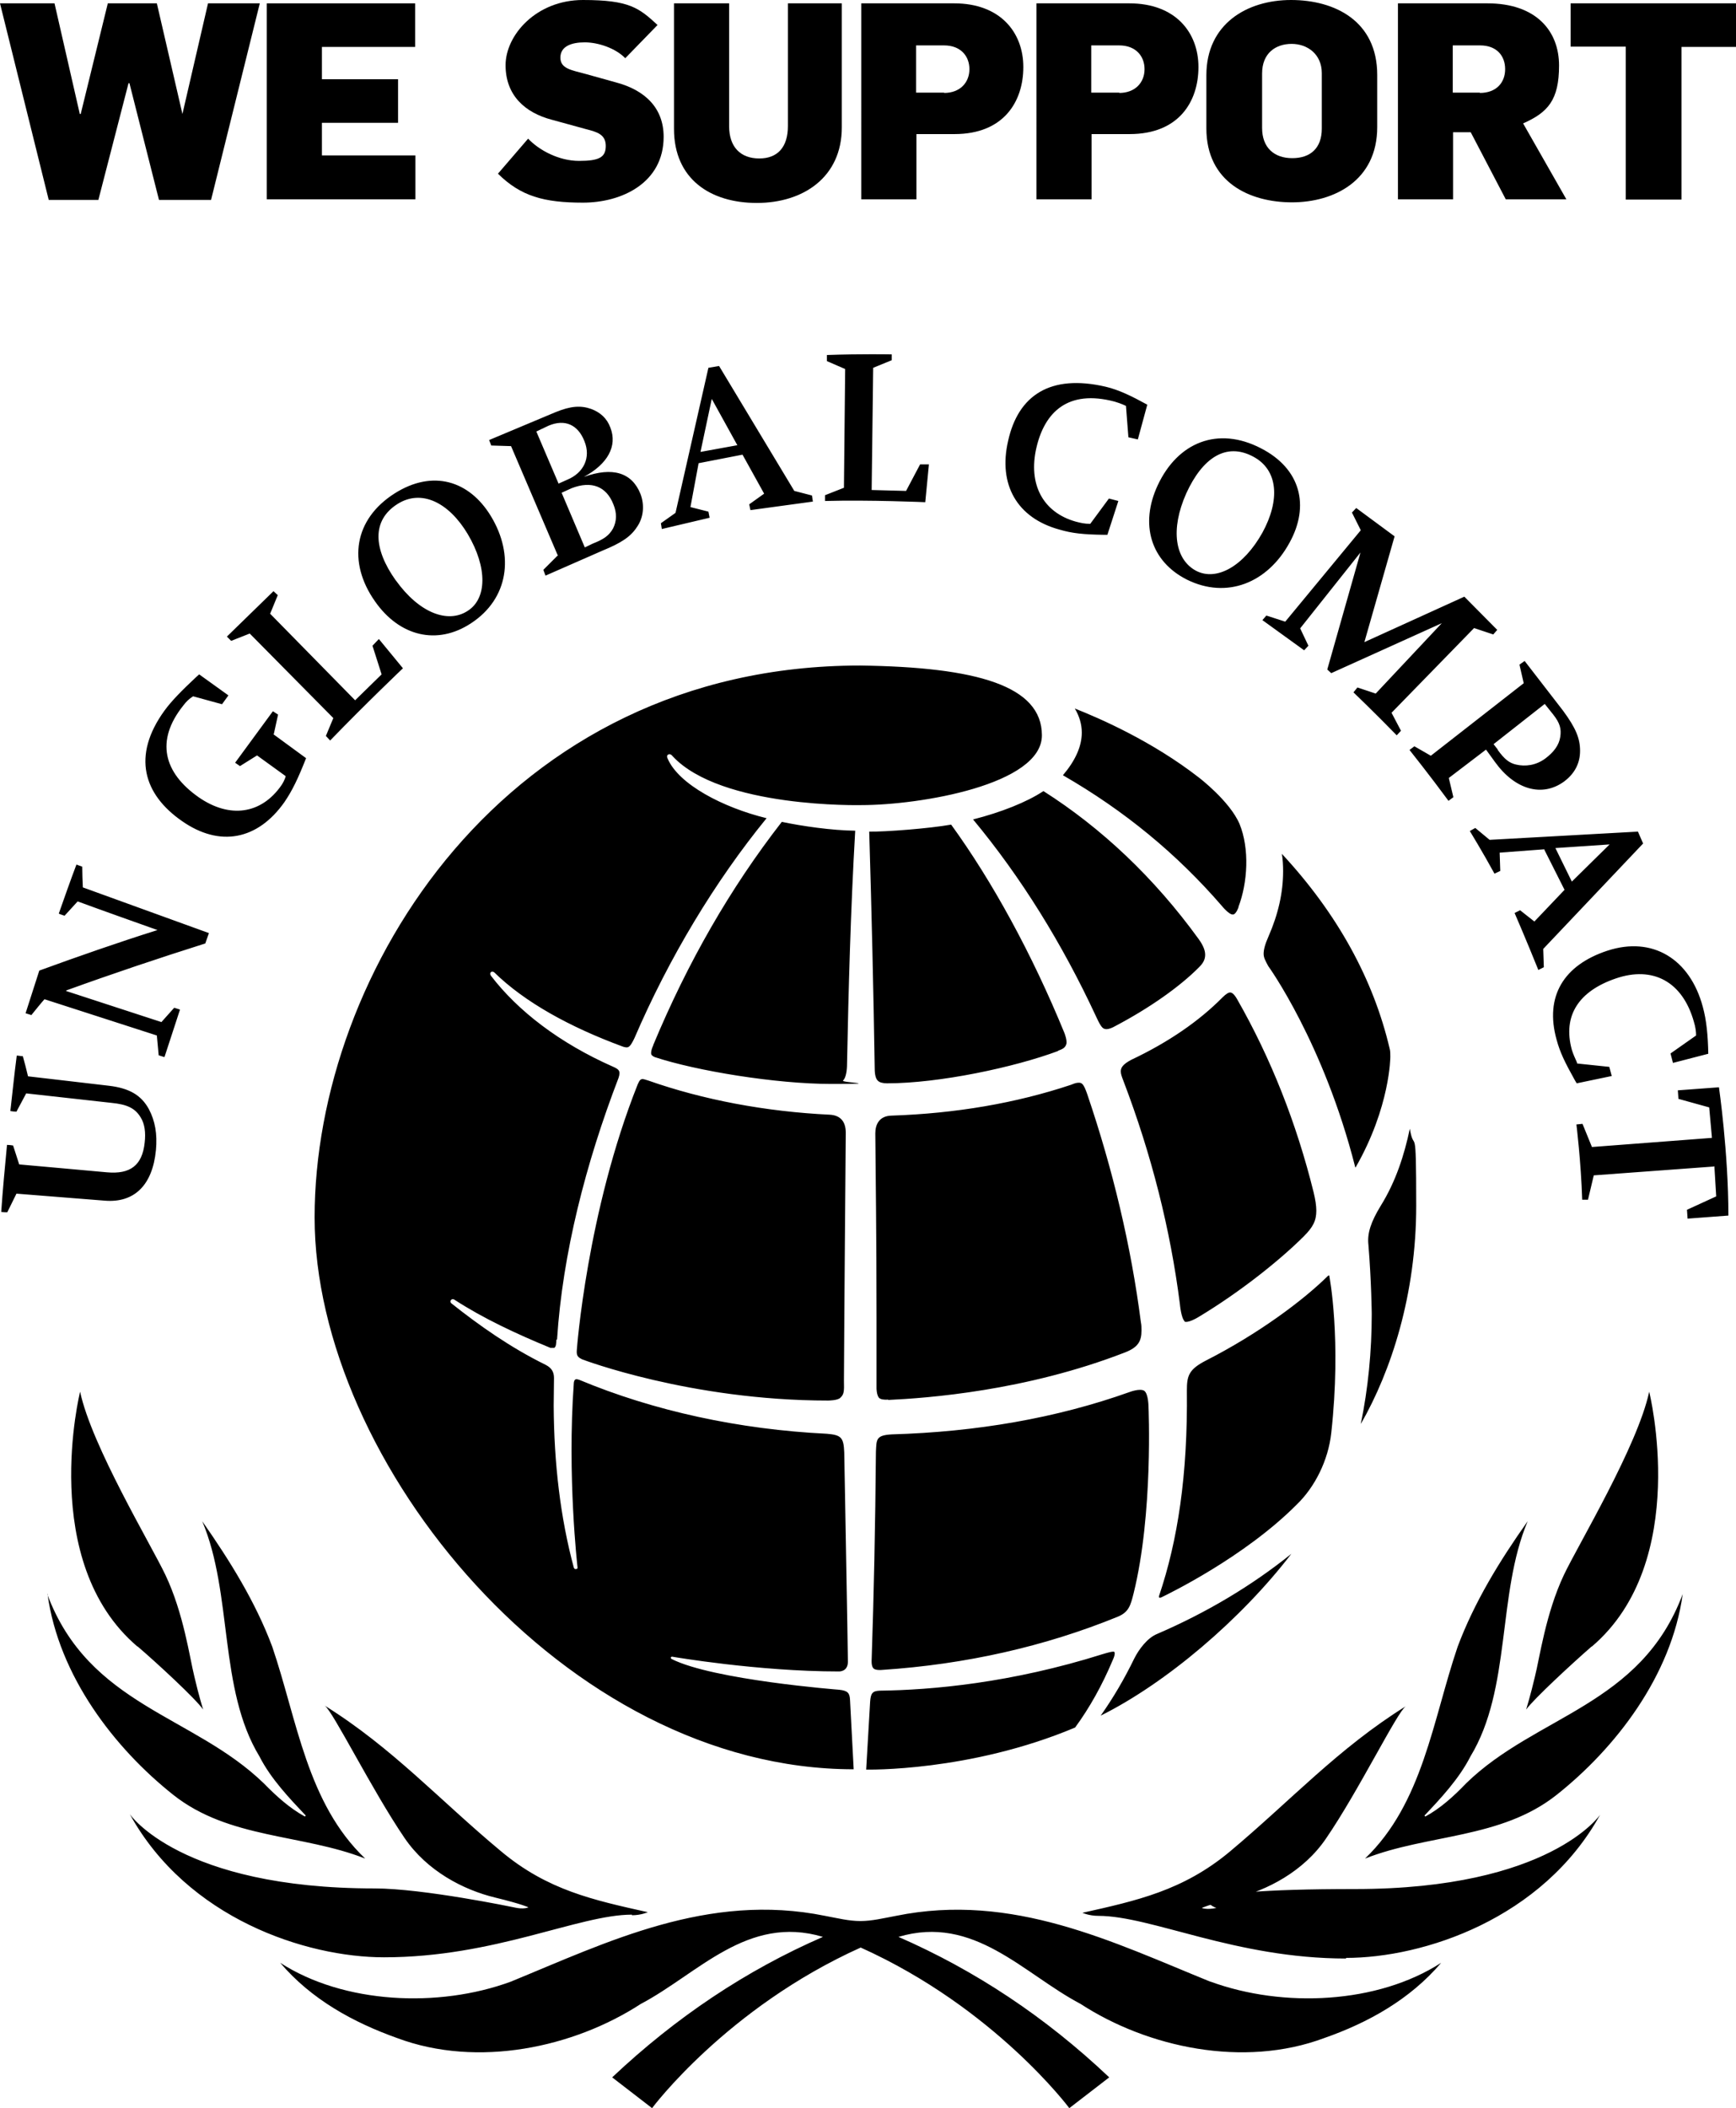
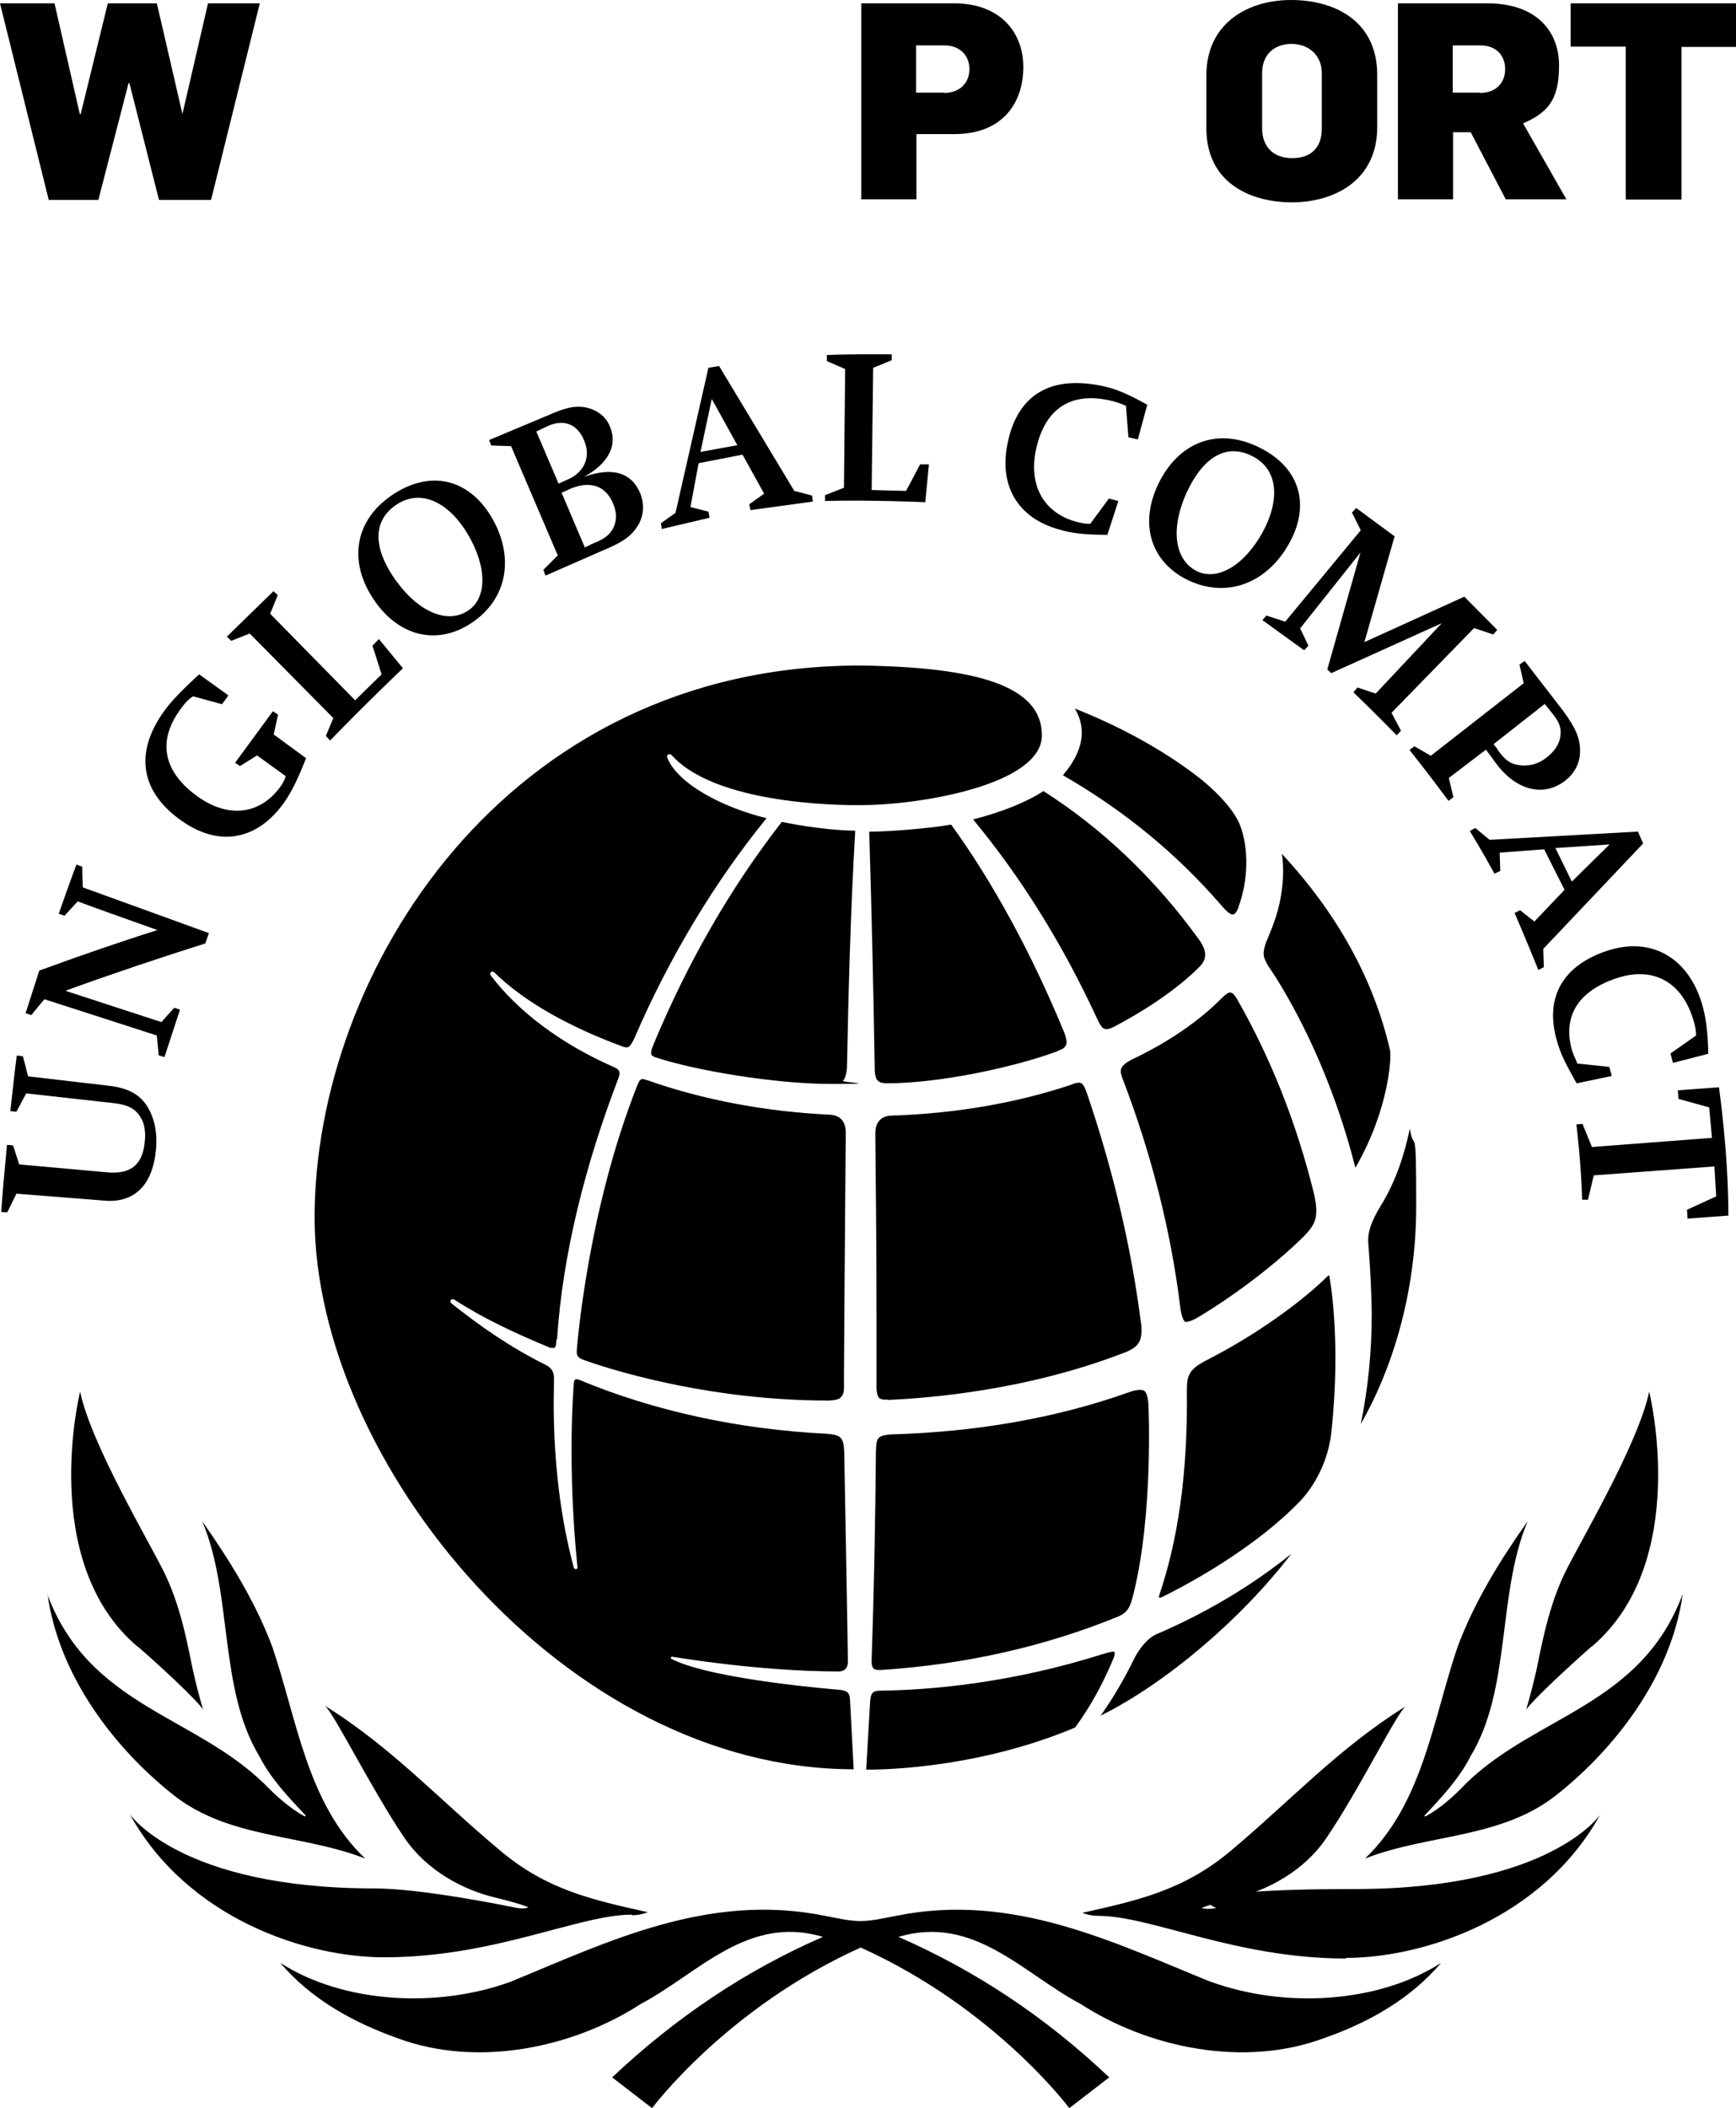
<svg xmlns="http://www.w3.org/2000/svg" id="Layer_1" viewBox="0 0 570 691.8">
  <path d="M0,1.1h17.9l8.3,36.3h.3L35.4,1.1h16.1l8.4,36.3h0L68.3,1.1h17l-16,64.5h-17.1l-9.7-38.3h-.3l-9.9,38.3h-16.3L0,1.1Z" />
-   <path d="M87.6,1.1h48.7v14.3h-30.6v10.6h25v14.3h-25v10.7h30.7v14.4h-48.8V1.1Z" />
-   <path d="M163.5,57l9.9-11.5c3.7,3.9,10.2,7.3,16.7,7.3s8.8-1.1,8.8-4.9-2.9-4.6-6.4-5.5l-11.3-3.1c-8.8-2.3-15.2-8-15.2-17.9S176.1,0,191.4,0s18.4,2.6,24.5,8.2l-10.6,10.9c-3.2-3.3-8.9-5.2-13.3-5.2s-8,1.3-8,5,3.7,4.1,8.4,5.4l9.7,2.7c9.9,2.6,15.8,8.6,15.8,17.9,0,15.1-13.7,21.6-26.5,21.6s-20.4-2.1-27.9-9.5Z" />
-   <path d="M221.3,42.3V1.1h18.1v40.3c0,6.9,3.8,10.6,9.9,10.6s9.4-3.8,9.4-10.6V1.1h17.7v40.7c0,16.4-12.7,24.8-27.9,24.8s-27.2-7.8-27.2-24.3Z" />
  <path d="M282.7,1.1h30.6c15.2,0,22.7,9.6,22.7,20.9s-6.4,22-22.6,22h-12.5v21.4h-18.1V1.1ZM310,30.5c5.2,0,8.3-3.4,8.3-7.8s-3-7.8-8.3-7.8h-9.2v15.5h9.2Z" />
-   <path d="M340.2,1.1h30.6c15.2,0,22.7,9.6,22.7,20.9s-6.4,22-22.6,22h-12.5v21.4h-18.1V1.1ZM367.5,30.5c5.2,0,8.3-3.4,8.3-7.8s-3-7.8-8.3-7.8h-9.2v15.5h9.2Z" />
  <path d="M396.1,42.2v-17.5c0-16.9,13.4-24.7,27.8-24.7s28.3,6.9,28.3,24.6v17.1c0,17.6-14.2,24.7-28,24.7s-28.1-6.5-28.1-24.3ZM434,42.3v-18.3c0-6.2-4.7-9.6-9.9-9.6s-9.7,3-9.7,9.7v17.9c0,6.4,3.9,9.9,9.9,9.9s9.7-3.3,9.7-9.7Z" />
  <path d="M458.9,1.1h29.5c15.9,0,23.5,9,23.5,20.4s-3.7,15.4-11.8,19l14.2,24.9h-19.9l-11.5-22h-5.8v22h-18.1V1.1ZM485.9,30.5c5.3,0,8.3-3.3,8.3-7.8s-2.9-7.8-8.2-7.8h-9v15.5h8.9Z" />
  <path d="M533.7,15.3h-18V1.1h54.4v14.3h-18v50.1h-18.3V15.3Z" />
  <path d="M389,433.6c-1.2-1-1.6-5.7-1.6-5.7-3.1-24.4-9.3-49-18.5-73.1-.5-1.3-.9-2.3-.9-3.2,0-1.2.6-2.3,3.4-3.8,12.3-5.8,22.4-12.8,30-20.5,1.2-1.2,2.1-1.7,2.6-1.6h0c.5,0,1.3.6,2.2,2.2,11.1,19.4,19.5,40.7,25.1,63.3.6,2.5.9,4.4.9,6.1,0,3.3-1.1,5.4-4.1,8.4-7.5,7.5-20.6,18.1-34.6,26.5-.3.2-3.7,2.2-4.7,1.4M377.1,461.7s0-4.3-1.4-5.3c-1.4-.9-4.8.4-4.8.4-24.1,8.6-50.4,13.1-78.1,13.9-5.2.3-5,1.6-5.2,5.7-.2,24.4-.7,47.4-1.4,68.2,0,0-.2,2.1.6,2.9.7.7,2.7.5,2.7.5,27.5-1.8,53.6-7.7,77.6-17.5,3.5-1.5,4.1-3.6,5.1-7.6,6.5-26.2,4.9-61.3,4.9-61.3M366.4,336.6c10.8-5.7,20.9-12.7,27.4-19.3,1.4-1.4,1.9-2.6,1.9-4s-.6-3-2.1-5.1c-14.7-20.3-32.1-36.6-51-48.6-5.4,3.6-14,7-23.1,9.3,15.7,18.9,29.2,40.6,40.4,64.7,1.1,2.4,1.9,3.8,2.7,4,1,.4,2.6-.3,3.8-1M347.4,344.8c1.4-.5,2.3-.9,2.7-2.1.4-1.2-.6-3.7-.6-3.7-10.7-26.1-23.7-49.8-37.2-68.4-7.3,1.3-21.8,2.4-26.9,2.3.8,26.3,1.4,52.5,1.8,77.7,0,2.2.4,3.5,1.1,4.1.5.5,1.6.8,2.9.8,17.3,0,42-5.3,56.2-10.6M366,542.5c0-.6-.5-.5-.5-.5-.5,0-1.4.2-3.4.8-30.1,9.5-56.3,11.8-73.2,12-2.4.1-3,.8-3.2,3.6l-1.3,22.3s33.9.8,68.6-13.8c4.7-6.4,8.9-13.9,12.3-22,.4-.9.7-1.6.7-2.3M436.5,418.8c0-.6-.6,0-.6,0-8,7.9-22.7,18.9-40,27.7-5.6,2.9-6.2,5-6.2,9.8.3,27.8-3,49.2-9.1,67.3,0,0-.5,1.3,1.1.4,1.6-.8,26.8-12.9,44.1-30.3,5.9-5.7,10.3-14.4,11.3-23.4,3.4-30.8-.6-51.4-.6-51.4M445.1,383.1c11.4-19.9,11.4-36.3,11.4-36.3,0-1,0-1.9-.2-2.6-5.3-22.7-17.1-44.3-35.4-64,.3,1.9.4,3.8.4,5.7,0,7-1.6,14.1-4.8,21.4-1.2,2.7-1.6,4.4-1.6,5.7s.6,2.3,1.5,4c0,0,18.2,25.1,28.6,66.1M182.9,439.6c1.8-28.1,9.4-57.8,20.2-85.9.2-.6.3-1.1.3-1.5,0-.9-.4-1.4-2-2.1-17.7-7.8-31.4-18.4-40.2-29.9,0,0-.5-.7,0-1.2.5-.4,1.1.1,1.1.1,10,9.8,24.8,17.9,41.8,24.2.7.3,1.3.4,1.7.4.7,0,1.3-.5,2.5-3,11.4-26.5,26.5-51.5,43.4-72.2-14.3-3.5-28.9-11.1-32.5-19.6,0,0-.5-.9.2-1.3.8-.4,1.4.5,1.4.5,15.9,17.2,62,16.1,62,16.1,19.3,0,59.3-6.7,59.3-22.9s-21.2-22.4-59.7-22.9c-116.6,0-179.1,100.9-179.1,181.1s82.2,181.1,177,181.1c-.1-1.6-1.2-22.7-1.2-22.7-.1-2.3-.7-3.1-3.6-3.4,0,0-41.4-3.2-55-10.1-.5-.4-.2-.9.5-.7,0,0,27.9,4.8,54.4,4.8,0,0,3,.2,3-3.2s-1.2-68.7-1.2-68.7c-.2-4.9-1-5.7-5.7-6.1-28.8-1.4-56.9-7.5-81.3-17.7-.7-.2-1-.3-1.3-.1-.5.3-.5,1.3-.5,1.3-2.2,30.4,1.2,60.1,1.2,60.1.1.5,0,.8-.5.8-.5.1-.7-.5-.7-.5-4.4-16.3-6.5-34.2-6.6-53.1,0-1.4.1-9.1.1-9.1,0-2-.8-3.3-2.7-4.3-11.6-5.7-21.8-12.9-31-20.2,0,0-.7-.6,0-1.2.5-.4,1,0,1,0,9.4,6.1,20.3,11.2,31.5,15.8h1.3c.6-.4.6-1.3.7-2.7M406.6,297.7c3.1-8.1,3.7-19.2.4-27.3-3.2-7.5-13.3-15.2-13.3-15.2-15.4-12-32.7-19.5-40.8-22.7,1.5,2.5,2.3,5.2,2.3,7.9,0,4.6-2.2,9.3-6.2,14,20.3,11.7,37.4,25.8,52.2,42.9,0,0,2.4,3,3.7,2.8,1-.1,1.8-2.5,1.8-2.5M450.4,431.1c0,12.4-1.2,24.6-3.6,36.2,10-17.4,18.2-42.5,18.2-71.6s-.6-16.6-2.1-25.3c-1.8,8.6-4.6,17.3-9.5,25.2-3.3,5.4-4.5,9.1-4.1,12.8,1,12.1,1.1,22.8,1.1,22.8M372.4,544.3c-3.2,6.6-6.9,12.9-11,18.7,21.5-10.7,46.1-31.6,62.6-53.1-12.8,10.3-27.6,19.2-44.1,26.3-3.2,1.3-6,5.1-7.5,8.1M277.7,371.7c0-3.8-1.9-5.7-5.2-5.9-21.1-1-41.7-4.9-59.6-11.2-.9-.3-1.6-.5-1.9-.5-.6,0-1,.3-1.6,1.7-16.7,41.9-20,87.1-20,87.1-.2,2.1.4,2.5,1.8,3.2,0,0,35.4,13.5,80.7,13.5,0,0,3.1,0,4-.9,1.2-1.1,1.3-2,1.2-5.6.1-22.3.6-81.4.6-81.4M214.5,343c-1.1,2.4-.6,3.1-.6,3.1.3.5,1.1.8,1.1.8,13.6,4.5,39.7,8.8,57.9,8.8s3.2-.4,3.9-1.1c.7-.7,1.2-2.2,1.3-4.7.5-25.3,1.2-51.5,2.7-77.3-7.8-.1-17.4-1.5-24.1-2.9-16.9,21.7-30.9,46.1-42.2,73.2M291.7,459.4c12.6-.6,45-2.9,77.7-15.6,4.4-1.7,5.4-3.8,5.4-7.2,0-.9,0-1.8-.2-2.7-3.2-24.9-9.2-50.1-17.6-74.8-1.1-3.2-1.7-3.8-2.7-3.8s-1.4.2-2.7.7c-18,6-37.8,9.4-58.9,10.1-4,.1-5.3,2.9-5.3,5.8.1,12.9.4,33.3.4,60.7s0,16.3,0,23c0,0,0,2.1.8,3.1.5.5,1.6.7,3,.6M15.5,523.1c13.7,36.7,48,39.7,71.1,62.1,4.3,4.4,8.7,8.3,13.5,10.9l.3-.3c-5.3-5.6-11.5-12.1-15.2-19.4-13.5-22.2-8.7-53.3-18.8-77.2,9.1,13,17.5,26.5,23,41.2,8.2,24.1,11.4,51.3,30.5,69.5-20.6-8.1-44.7-6.4-63-20.9-19.3-15.3-37.6-39-41.3-65.9M207.5,628.5c3,0,5.2-1,5.2-1-17.9-4-32.9-7.2-48.2-20-20.2-16.8-35.6-33.9-57.9-47.8,2.7,1.8,15.5,27.7,26.2,43.4,7.4,10.9,19.4,17.1,29.8,19.6,9,2.2,10.9,3.2,10.9,3.2,0,0-1.5.8-4.8,0,0,0-29.7-6.2-45.7-6.2-63.9,0-80.4-24.4-80.4-24.4,18.9,34.3,57.9,47,83.5,47,36.4,0,63.9-14,81.4-14M441.9,642.5c25.5,0,64.6-12.8,83.5-47,0,0-16.5,24.4-80.4,24.4s-45.6,6.2-45.6,6.2c-3.3.7-4.8,0-4.8,0,0,0,1.9-1,11-3.2,10.4-2.6,22.4-8.7,29.8-19.6,10.7-15.6,23.4-41.6,26.2-43.4-22.3,13.9-37.7,30.9-57.9,47.8-15.3,12.7-30.4,16-48.3,20,0,0,2.2,1,5.2,1,17.5,0,45,14,81.4,14M45.2,540.3c6.2,5.3,19.2,17.3,21.5,20.7,0,0-1.5-4.8-2.9-10.9-1.5-6-3.5-20.7-9.5-33.3-4.7-9.9-24.2-42.3-28-60.1,0,0-13.9,55.8,18.8,83.6M448.2,609.9c20.6-8.1,44.6-6.4,62.9-20.9,19.3-15.3,37.7-39,41.4-65.9-13.7,36.7-48.1,39.7-71.1,62.1-4.2,4.4-8.6,8.3-13.4,10.9l-.3-.3c5.3-5.6,11.4-12.1,15.1-19.4,13.5-22.2,8.7-53.3,18.8-77.2-9.2,13-17.5,26.5-23,41.2-8.2,24.1-11.4,51.3-30.4,69.5M397.4,650.3c-31.8-12.9-64.9-29.4-103.2-21.6-4.3.8-7.9,1.7-11.7,1.7s-7.3-.9-11.6-1.7c-38.4-7.8-71.5,8.6-103.2,21.6-23.7,8.7-54.8,7.3-75.7-6.2,10.3,12.1,24.1,19.6,38.4,24.7,26.5,9.9,58,3.1,80-11.2,18.8-9.9,35-29.4,59.8-22-25.3,11-48.3,26.4-69.2,46.1l13.1,10.1s24.5-32.9,68.5-52.7c44,19.8,68.5,52.7,68.5,52.7l13.1-10.1c-20.9-19.8-44-35.1-69.2-46.1,24.8-7.4,41,12.1,59.8,22,22,14.3,53.5,21.1,80,11.2,14.3-5,28.1-12.6,38.4-24.7-20.9,13.5-51.9,14.9-75.7,6.2M522.7,540.3c32.7-27.9,18.8-83.6,18.8-83.6-3.8,17.8-23.3,50.2-28,60.1-6,12.7-8,27.4-9.5,33.3-1.4,6-2.9,10.9-2.9,10.9,2.4-3.4,15.3-15.3,21.5-20.7M6.2,382.1c9.7.9,19.3,1.7,28.9,2.6,7.7.7,11.6-2.3,12.4-9.7.4-3.4,0-6.2-1.3-8.3-1.8-3-4.4-4.3-9.7-4.8-9.3-1-18.6-2.1-27.9-3.1-1.1,2-2.1,4-3.2,6-.7,0-1.3-.1-2-.2.7-6.1,1.3-12.1,2.1-18.2.7,0,1.3.2,2,.2.6,2.2,1.2,4.4,1.7,6.6,8.9,1,17.8,2.1,26.6,3.1,6.7.8,10.6,3.1,13.1,7.7,2,3.8,2.8,8.1,2.3,13.4-1.1,11.5-7.1,17.4-16.8,16.6-9.7-.8-19.4-1.5-29-2.3-1,2-2,4.1-3,6.1-.7,0-1.3,0-2-.1.5-7.3,1.2-14.7,1.9-22,.7,0,1.3.1,2,.2.7,2.1,1.3,4.1,2,6.2M21.7,325.2c10.4,3.4,20.9,6.8,31.3,10.2,1.4-1.6,2.8-3.1,4.2-4.7.6.2,1.3.4,1.9.6-1.7,5.2-3.4,10.4-5.1,15.6-.6-.2-1.3-.4-1.9-.6-.2-2.2-.4-4.3-.6-6.5-12.3-4-24.6-7.9-36.9-11.9-1.5,1.7-2.9,3.5-4.3,5.2-.6-.2-1.3-.4-1.9-.6,1.5-4.7,3-9.3,4.5-14,12.9-4.7,25.8-9.2,38.8-13.3-8.7-3.1-17.5-6.2-26.2-9.4-1.5,1.6-2.9,3.2-4.3,4.7-.6-.2-1.3-.4-1.9-.7,1.9-5.4,3.8-10.8,5.8-16.1.6.2,1.2.5,1.9.7,0,2.3.1,4.5.2,6.8,13.8,5,27.6,10,41.4,15-.4,1.1-.8,2.3-1.2,3.4-15.2,4.8-30.4,9.9-45.6,15.4M89.7,240.9l10.8,7.9c-2.6,6.6-4.5,10.6-7.1,14.4-8.8,12.5-21.3,14.9-33.7,6.2-12.5-8.7-16.5-21.3-5.7-36.2,2.4-3.3,5.9-6.8,10.5-11.1l.9-.8,9.6,6.9-2.1,2.9-9.5-2.6c-1.3.8-2.3,1.8-3.2,3-9.3,11.6-6.4,22.1,5,30.1,10.2,7.1,20.6,5.6,27.2-3.9,1.2-1.8,1.4-3,1.4-3l-9.4-6.8-5.6,3.5-1.6-1.1,12.4-16.9,1.7,1.1-1.4,6.4ZM109.5,235.7l-27.5-27.8-6.1,2.4-1.4-1.4,15.3-14.9,1.4,1.3-2.5,6.1,27.9,28.4,8.7-8.5-3-9.4,2.1-2.2,7.9,9.6s-12,11.4-23.9,23.7l-1.4-1.5,2.5-6ZM123.1,197.3c-9-12.8-6.9-26.9,6.5-35.4,12.5-7.9,24.5-4.2,31.6,7.5,7.8,12.9,5.7,27.1-6.5,35.1-11.2,7.4-23.6,4.3-31.6-7.2M130,190.5c7.6,10.6,17,14.2,23.5,10,6.4-4,6.6-14.2.1-25.2-6.2-10.4-15.2-14.9-23.1-9.9-8.5,5.4-7.9,14.7-.6,25M183.2,182.4l-15.4-36-6.5-.2-.7-1.8,21.7-9.1c5.1-2.1,8.4-2.3,11.8-1.1,3,1.1,5.2,3.1,6.3,6.1,2.4,6.1-.9,12-8.7,16.2,9.5-3.4,15.8-1.4,18.6,5.6,1.4,3.7,1,7.8-1.2,10.9-2.1,3.2-5.2,5.2-11.3,7.7l-18.7,8.2-.7-1.9,4.6-4.6ZM183.4,158.7l2.9-1.3c5.3-2.2,7.8-7.2,5.6-12.6-2.1-5.4-6.4-7.4-11.8-5.1l-4,1.9,7.3,17.1ZM192.1,179.6l2.5-1.2c3.8-1.5,5.4-2.7,6.7-5,1.2-2.4,1.3-5,.1-7.9-2.3-5.9-7.2-7.8-13.7-5.3l-3.3,1.5,7.6,17.9ZM229.4,151.9l-2.7,14.5,5.9,1.5.4,2-15.7,3.7-.3-1.9,4.8-3.4,10.8-47.6,3.5-.6,24.7,41,5.8,1.5.3,2-20.5,2.8-.4-1.9,4.9-3.5-7.1-12.8-14.4,2.8ZM230,148.3l12.1-2.2-8.4-15.2-3.7,17.4ZM277.1,160.1l.4-39-6-2.6v-2c11.1-.4,21.3-.2,21.3-.2v1.9s-6.1,2.5-6.1,2.5l-.5,40.1,11.3.3,4.6-8.7h2.9s-1.2,12.4-1.2,12.4c0,0-18.1-.8-32.9-.4v-1.9s6.1-2.4,6.1-2.4ZM357.9,172l6.2-8.4,3.1.8-3.6,11.1h-1.2c-6.8-.1-10.4-.5-14.5-1.7-14-3.8-20.2-14.8-16.9-29.1,3.3-15,13.9-22,32-17.8,4.3,1,8.6,3.1,13.7,5.9l-3.1,11.4-3.1-.7-.8-10.3s-1.6-.8-3.7-1.4c-15.4-4.1-23,3.5-25.7,15.1-2.8,12.1,2.2,21.3,13,24.3,1.6.4,2.7.7,4.7.7M447.8,210.8l33-15,10.8,10.9-1.3,1.5-6.3-2.1-27.1,27.8,3.1,5.9-1.4,1.5c-7.1-7.3-14.2-14.1-14.2-14.1l1.3-1.6,6,2,21.7-23.1-36.3,16.4-1.3-1.2,10.9-38.4-19.8,24.9,2.7,5.7-1.4,1.5-13.7-9.9,1.3-1.5,6.2,2,24.8-30-2.9-5.8,1.4-1.5,12.6,9.3-10,35ZM487.9,246l-12.2,9.3,1.5,6.3-1.6,1.2c-6.1-8.3-12.8-16.7-12.8-16.7l1.6-1.2,5.4,3.1,30.5-23.8-1.4-6.1,1.7-1.2,12.6,16.3c4.2,5.7,5.6,9.1,5.6,13.2,0,4.1-1.8,7.5-5.3,10.1-7.2,5.2-16.1,2.6-22.6-6.4l-2.9-4ZM491.7,246c2.3,3.2,3.9,4.4,6.1,4.9,3,.7,6.5.3,9.6-2,2.8-2.1,4.5-4.4,4.9-7.1.4-2.6-.1-4.5-2.3-7.3l-2.8-3.5-16.8,13.2,1.4,1.8ZM507.1,278.7l-14.7,1.1.2,6-1.9.9c-3.7-6.8-8.1-14-8.1-14l1.8-1,4.7,3.9,48.7-2.7,1.7,3.9-32.8,34.6.2,6-1.8.9c-3.9-9.7-7.8-18.7-7.8-18.7l1.8-.9,4.7,3.7,9.9-10.4-6.6-13.1ZM510.7,278.3l5.4,11,12.4-12.2-17.8,1.2ZM517.9,349l10.5,1.1.8,3-11.5,2.4-.6-1c-3.3-5.9-4.9-9.2-6-13.3-4-14.3,2.4-24.5,16.6-29.2,14.9-4.9,27.2,2.7,31.4,18.4,1.2,4.3,1.7,9.5,1.8,15.4l-11.6,3-.8-3.1,8.4-5.9c0-1.2-.2-2.8-.7-4.4-3.7-13.3-13.5-18.5-25.7-14.3-12,4.1-17.5,12.1-14.4,23.4.5,1.6,1,2.6,1.7,4.2v.2ZM562.7,382.8l-39.4,2.9-1.9,8h-1.9c-.4-12.6-1.9-24.7-1.9-24.7l2-.2,3.1,7.6,39.4-3-.9-10-10.1-2.8-.2-2.8,13.5-1s3.1,21.3,3.1,42.1l-13.4,1-.2-2.9,9.6-4.4-.6-9.9ZM380.1,159.3c6.6-14.2,19.8-19.5,33.9-12.2,13.1,6.7,16.1,18.9,9.4,31-7.2,13.2-20.6,18.6-33.7,12.1-11.9-6-15.5-18.2-9.6-30.9M389.5,161.9c-5.3,11.9-3.7,21.7,3.2,25.4,6.7,3.5,15.6-1.4,21.8-12.5,5.8-10.6,5.3-20.6-3.1-25-8.9-4.7-16.6.5-21.9,12.1" />
</svg>